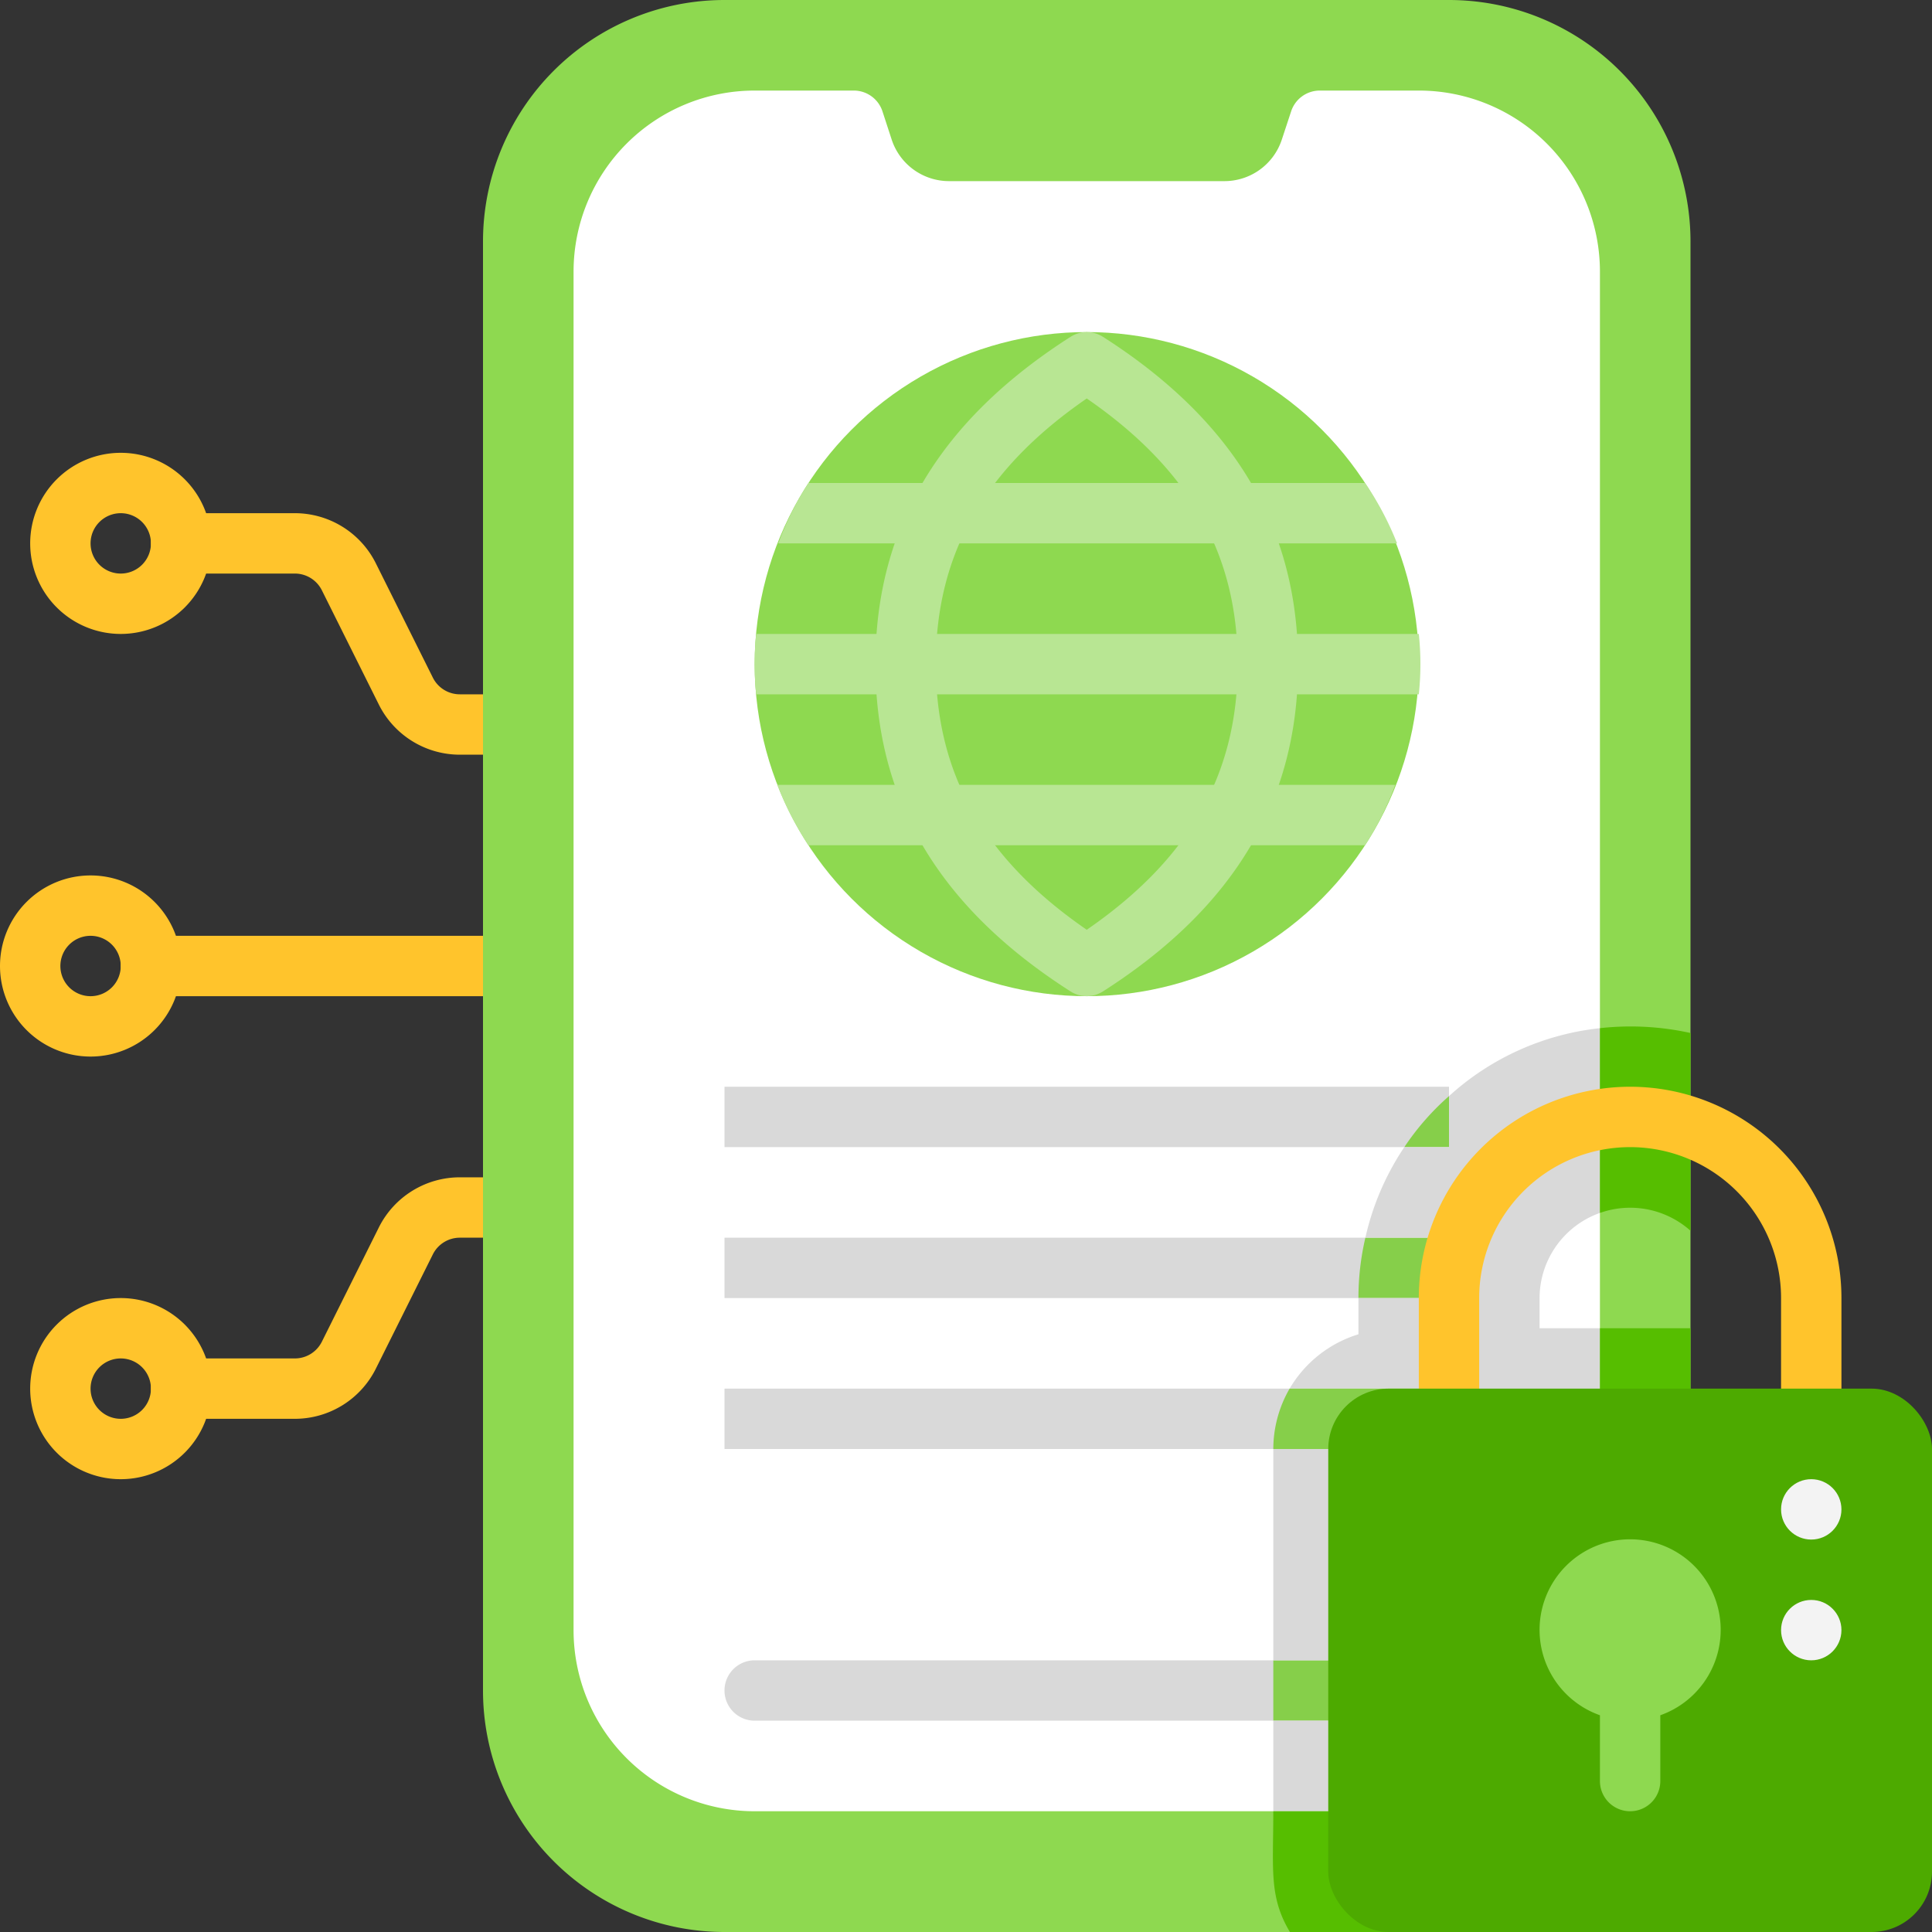
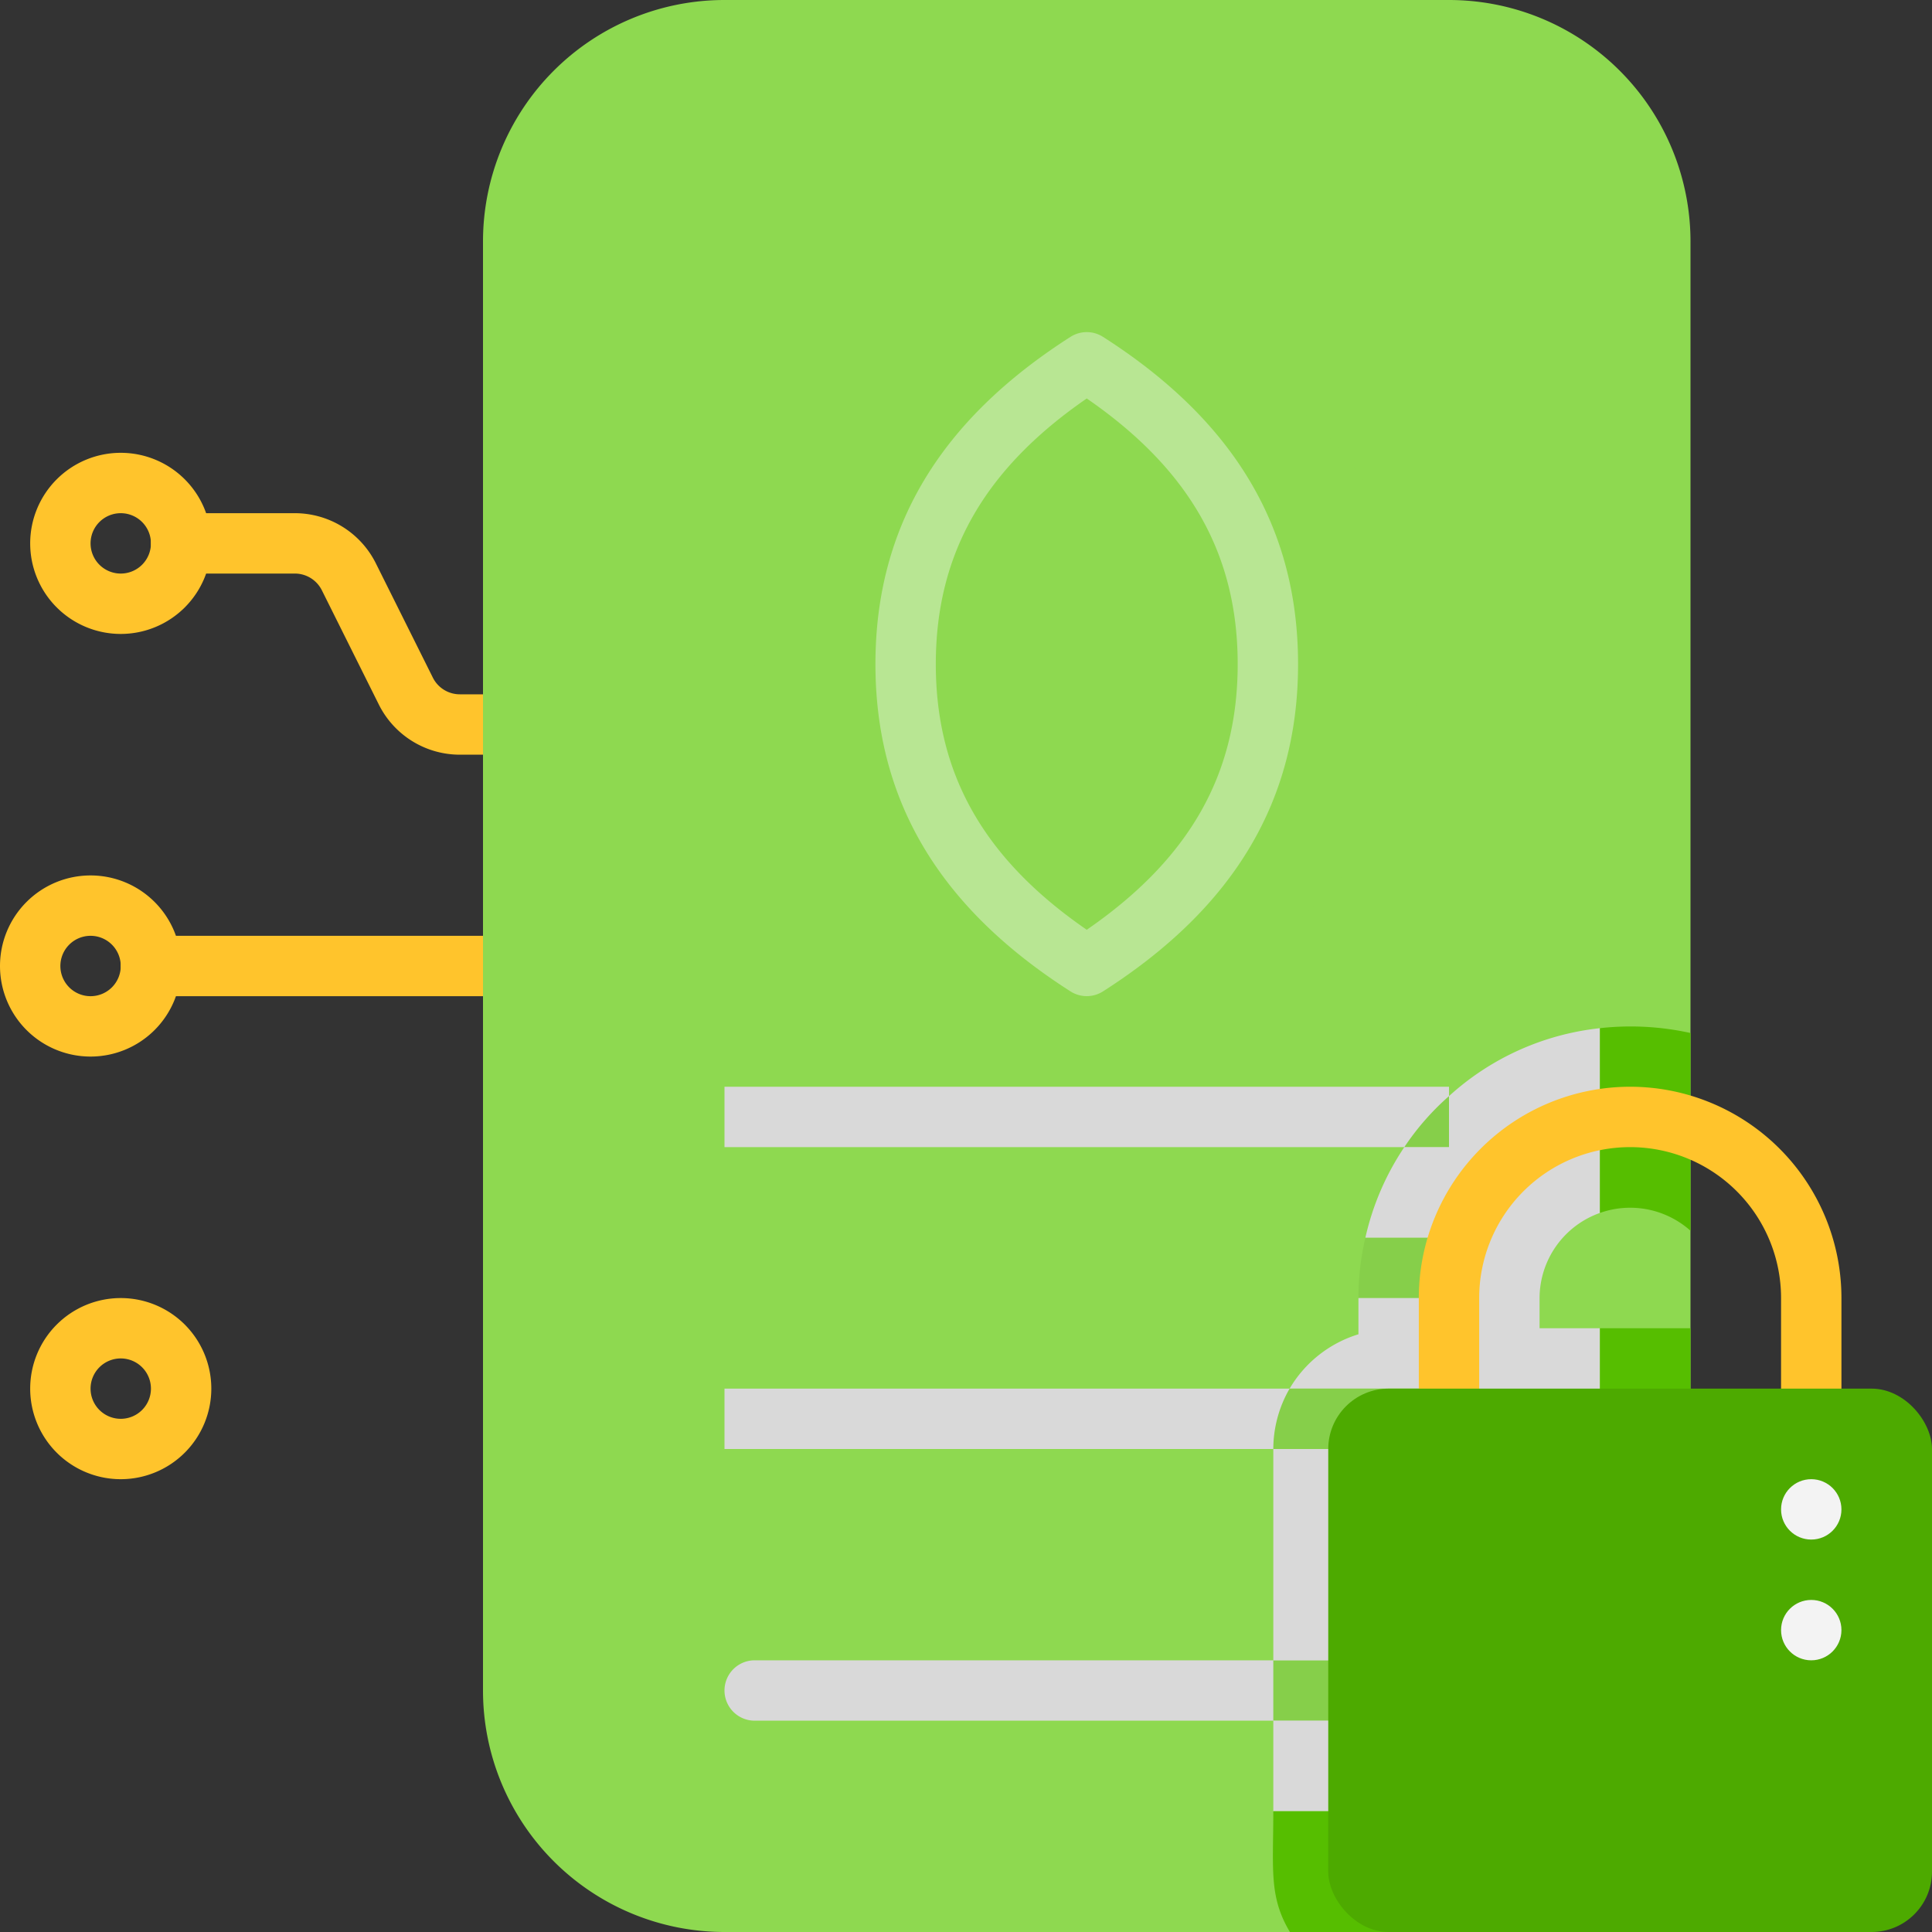
<svg xmlns="http://www.w3.org/2000/svg" viewBox="0 0 64 64" id="mobilesecurity">
  <rect x="0" y="0" width="64" height="64" fill="#333333" stroke="none" />
  <g data-name="Mobile Seurity" fill="#000000" class="color000000 svgShape">
-     <path fill="#ffc42c" d="M9.76,47H6a1,1,0,0,1,0-2H9.76a1,1,0,0,0,.9-.55l1.89-3.79A3,3,0,0,1,15.24,39H22a1,1,0,0,1,0,2H15.24a1,1,0,0,0-.9.55l-1.89,3.79A3,3,0,0,1,9.76,47Z" class="colorffac00 svgShape" />
    <path fill="#ffc42c" d="M4 43a3 3 0 11-3 3A3 3 0 014 43zm0 4a1 1 0 10-1-1A1 1 0 004 47zM22 25H15.24a3 3 0 01-2.69-1.66l-1.89-3.79a1 1 0 00-.9-.55H6a1 1 0 010-2H9.76a3 3 0 012.69 1.66l1.89 3.79a1 1 0 00.9.55H22a1 1 0 010 2zM24 33H5a1 1 0 010-2H24a1 1 0 010 2z" class="colorffac00 svgShape" />
    <path fill="#ffc42c" d="M1 18a3 3 0 113 3A3 3 0 011 18zm2 0a1 1 0 101-1A1 1 0 003 18zM0 32a3 3 0 113 3A3 3 0 010 32zm2 0a1 1 0 101-1A1 1 0 002 32z" class="colorffac00 svgShape" />
    <path fill="#8ed950" d="M56,8V56a8,8,0,0,1-5.75,7.68c-1.52.45-.39.32-26.25.32a8,8,0,0,1-8-8V8a8,8,0,0,1,8-8H48A8,8,0,0,1,56,8Z" class="color50d9d7 svgShape" />
-     <path fill="#ffffff" d="M53,9V54a6,6,0,0,1-6,6H25a6,6,0,0,1-6-6V9a6,6,0,0,1,6-6h3.29a1,1,0,0,1,.94.68l.31.95A2,2,0,0,0,31.44,6h9.12a2,2,0,0,0,1.9-1.37l.31-.94A1,1,0,0,1,43.72,3H47A6,6,0,0,1,53,9Z" class="colorffffff svgShape" />
-     <rect width="24" height="2" x="24" y="41" fill="#d9d9d9" class="colord9d9d9 svgShape" />
    <rect width="24" height="2" x="24" y="36" fill="#d9d9d9" class="colord9d9d9 svgShape" />
    <rect width="24" height="2" x="24" y="46" fill="#d9d9d9" class="colord9d9d9 svgShape" />
    <path fill="#d9d9d9" d="M48,56a1,1,0,0,1-1,1H25a1,1,0,0,1,0-2H47A1,1,0,0,1,48,56Z" class="colord9d9d9 svgShape" />
    <path fill="#86cf4a" d="M45,43h3V41H45.23A8.76,8.76,0,0,0,45,43Zm1.52-5H48V36.31A8.55,8.55,0,0,0,46.52,38ZM47,55H42.18v2H47a1,1,0,0,0,0-2Z" class="colorc8c8c8 svgShape" />
    <path fill="#d9d9d9" d="M51,43v1h2V54a6,6,0,0,1-6,6H42.18V57H47a1,1,0,0,0,0-2H42.18V48H48V46H42.72A4,4,0,0,1,45,44.2V43h3V41H45.23a8.84,8.84,0,0,1,1.29-3H48V36.31a8.82,8.82,0,0,1,5-2.25v6.12A3,3,0,0,0,51,43Z" class="colord9d9d9 svgShape" />
    <path fill="#86cf4a" d="M48,46v2H42.18a4,4,0,0,1,.54-2Z" class="colorc8c8c8 svgShape" />
    <path fill="#56be00" d="M56 44V56a8 8 0 01-5.75 7.68c-1.44.43-2.06.32-7.52.32-.7-1.17-.55-2.08-.55-4H47a6 6 0 006-6V44zM56 34.22v6.55a3 3 0 00-3-.59V34.06A9.16 9.16 0 0156 34.22z" class="color00bebd svgShape" />
    <circle cx="36" cy="22" r="11" fill="#8ed950" class="color50d9d7 svgShape" />
    <path fill="#b8e693" d="M35.46,32.84C31.11,30.06,29,26.51,29,22s2.11-8.06,6.46-10.84a1,1,0,0,1,1.08,0C40.89,13.94,43,17.49,43,22s-2.11,8.06-6.46,10.84A1,1,0,0,1,35.46,32.84ZM36,13.2c-3.41,2.35-5,5.16-5,8.8s1.59,6.45,5,8.8c3.41-2.35,5-5.16,5-8.8S39.41,15.55,36,13.2Z" class="color93e6e5 svgShape" />
-     <path fill="#b8e693" d="M47,21H25.05a9.55,9.55,0,0,0,0,2H47A9.55,9.55,0,0,0,47,21Zm-1.73-5H26.78a10.21,10.21,0,0,0-1,2h20.5A10.21,10.21,0,0,0,45.22,16ZM26.78,28H45.22a10.21,10.21,0,0,0,1-2H25.75A10.21,10.21,0,0,0,26.78,28Z" class="color93e6e5 svgShape" />
    <path fill="#ffc42c" d="M60,48a1,1,0,0,1-1-1V43a5,5,0,0,0-10,0v4a1,1,0,0,1-2,0V43a7,7,0,0,1,14,0v4A1,1,0,0,1,60,48Z" class="colorffac00 svgShape" />
    <rect width="20" height="18" x="44" y="46" fill="#4daa00" rx="2" class="color00aaa8 svgShape" />
    <circle cx="60" cy="50" r="1" fill="#f3f3f3" class="colorf3f3f3 svgShape" />
    <circle cx="60" cy="54" r="1" fill="#f3f3f3" class="colorf3f3f3 svgShape" />
-     <path fill="#8ed950" d="M57,54a3,3,0,1,0-4,2.82V59a1,1,0,0,0,2,0V56.82A3,3,0,0,0,57,54Z" class="color50d9d7 svgShape" />
  </g>
</svg>